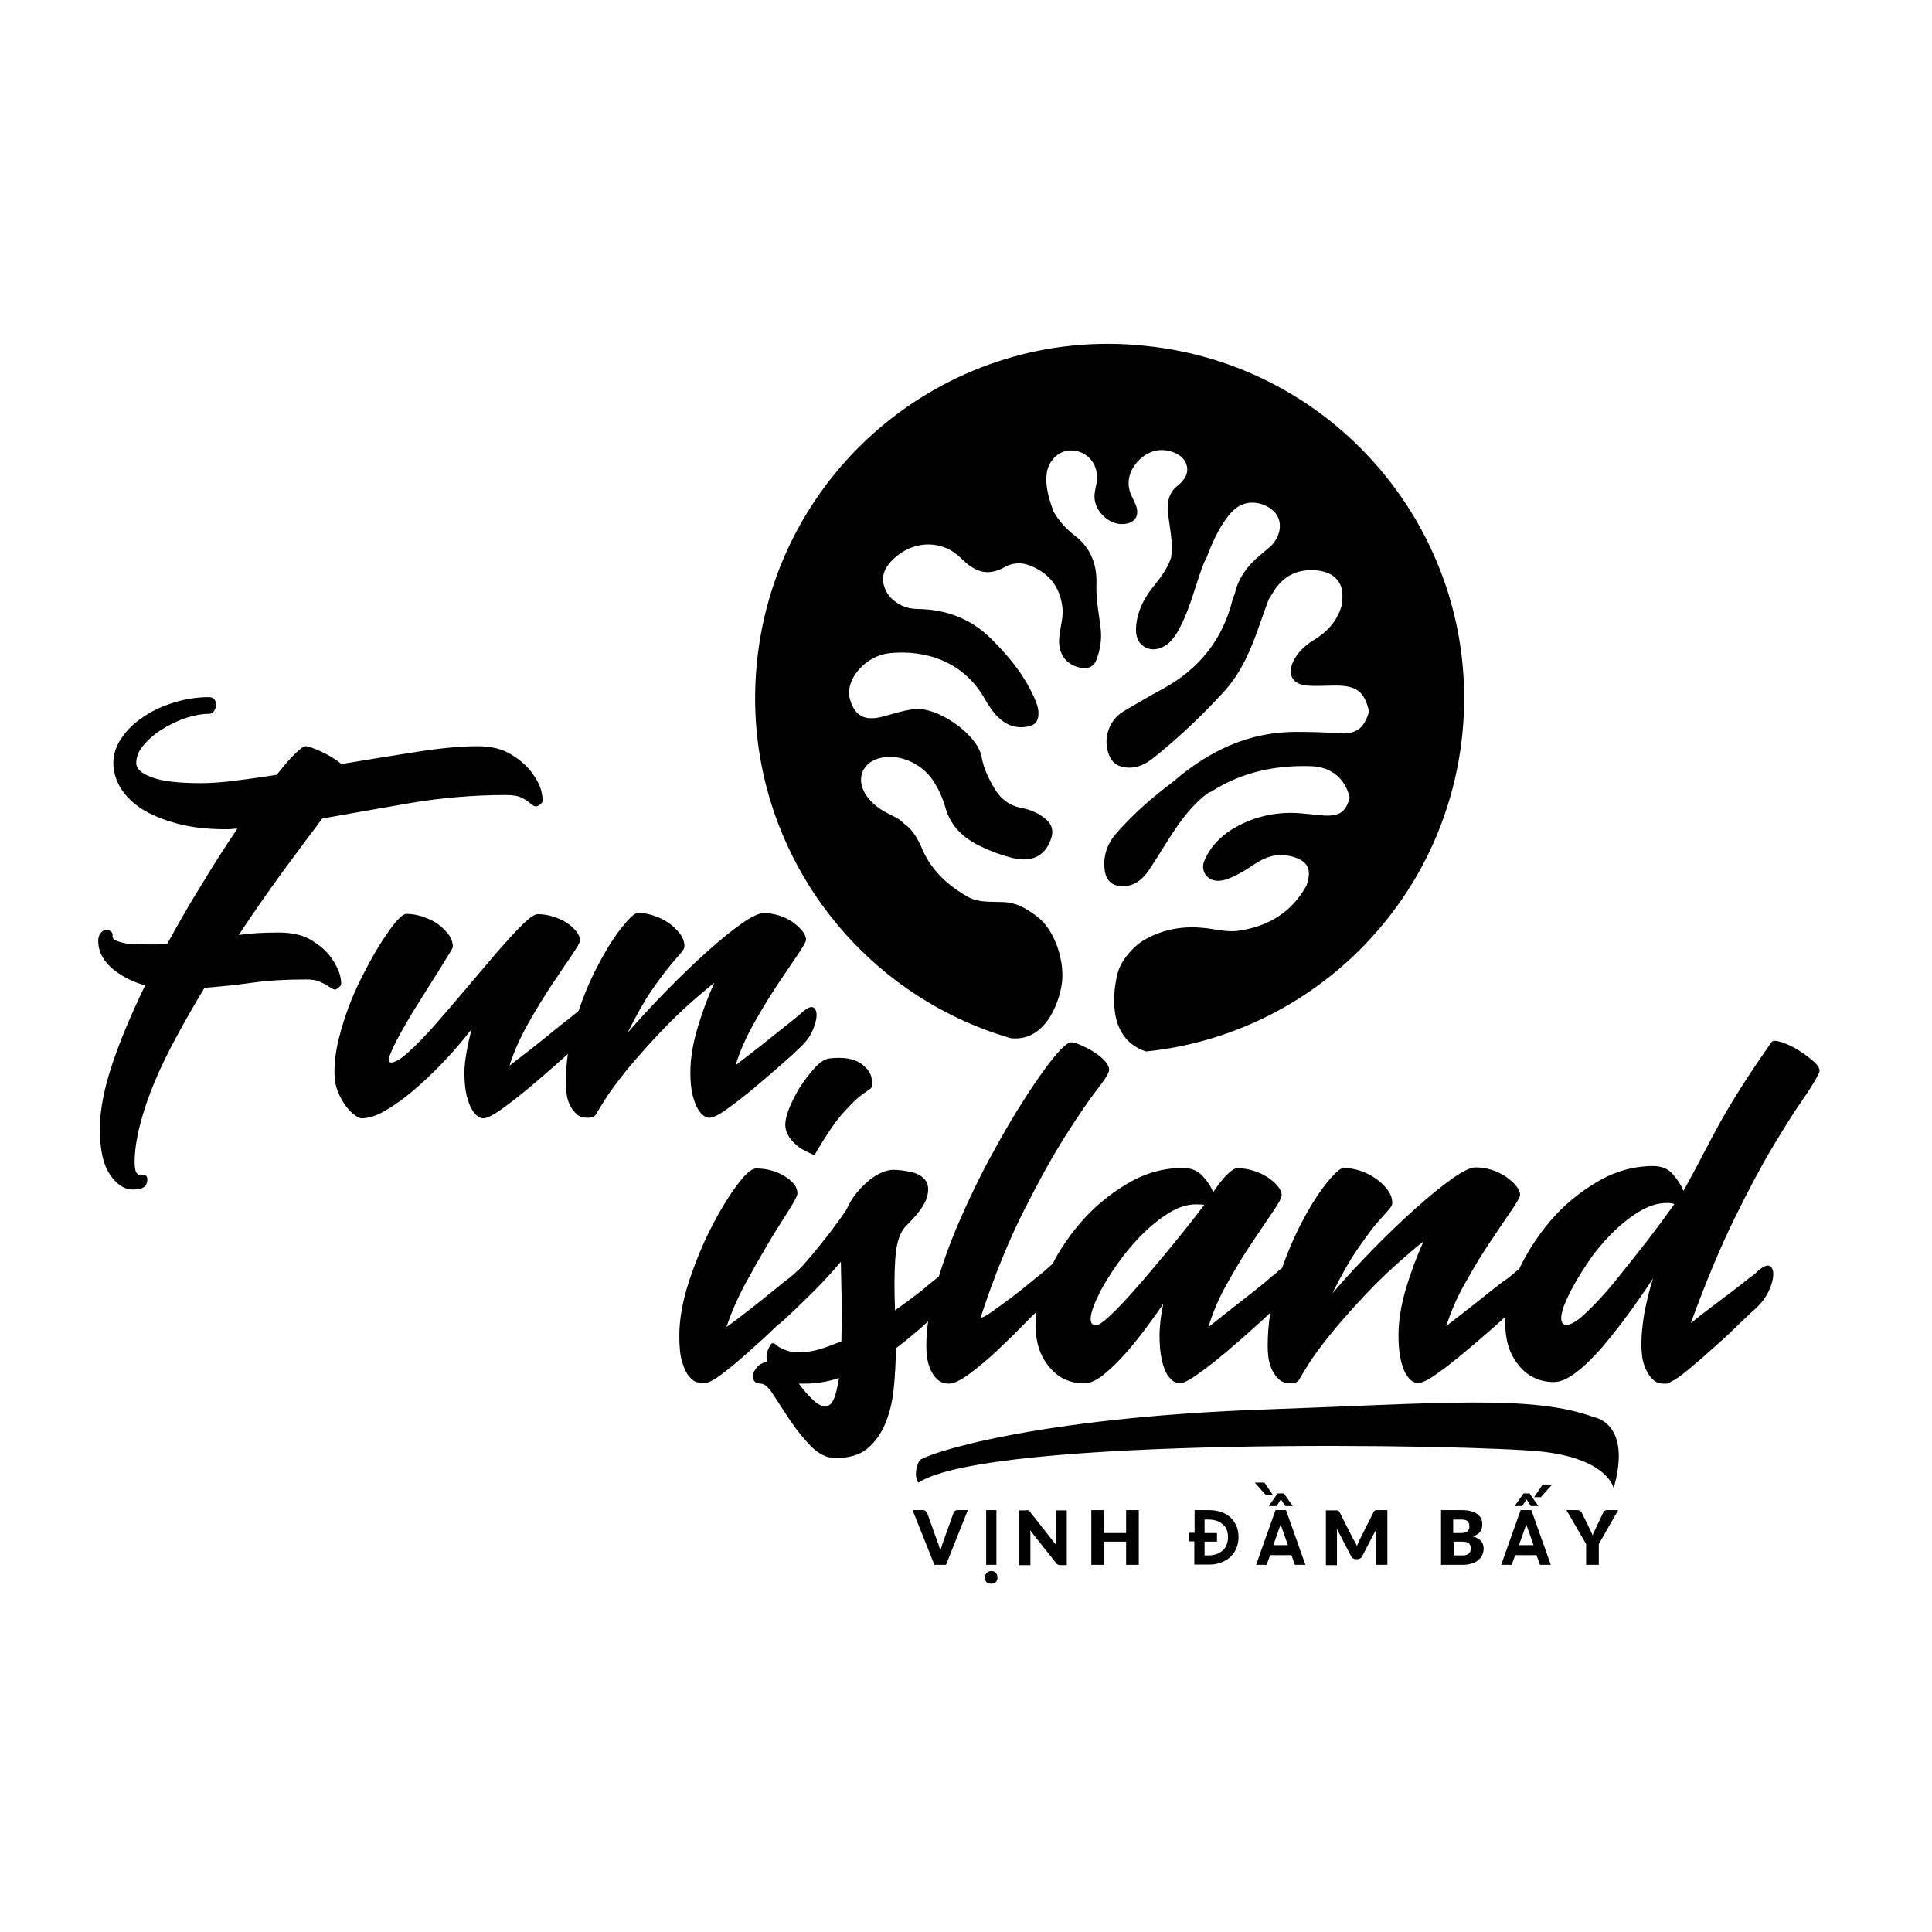
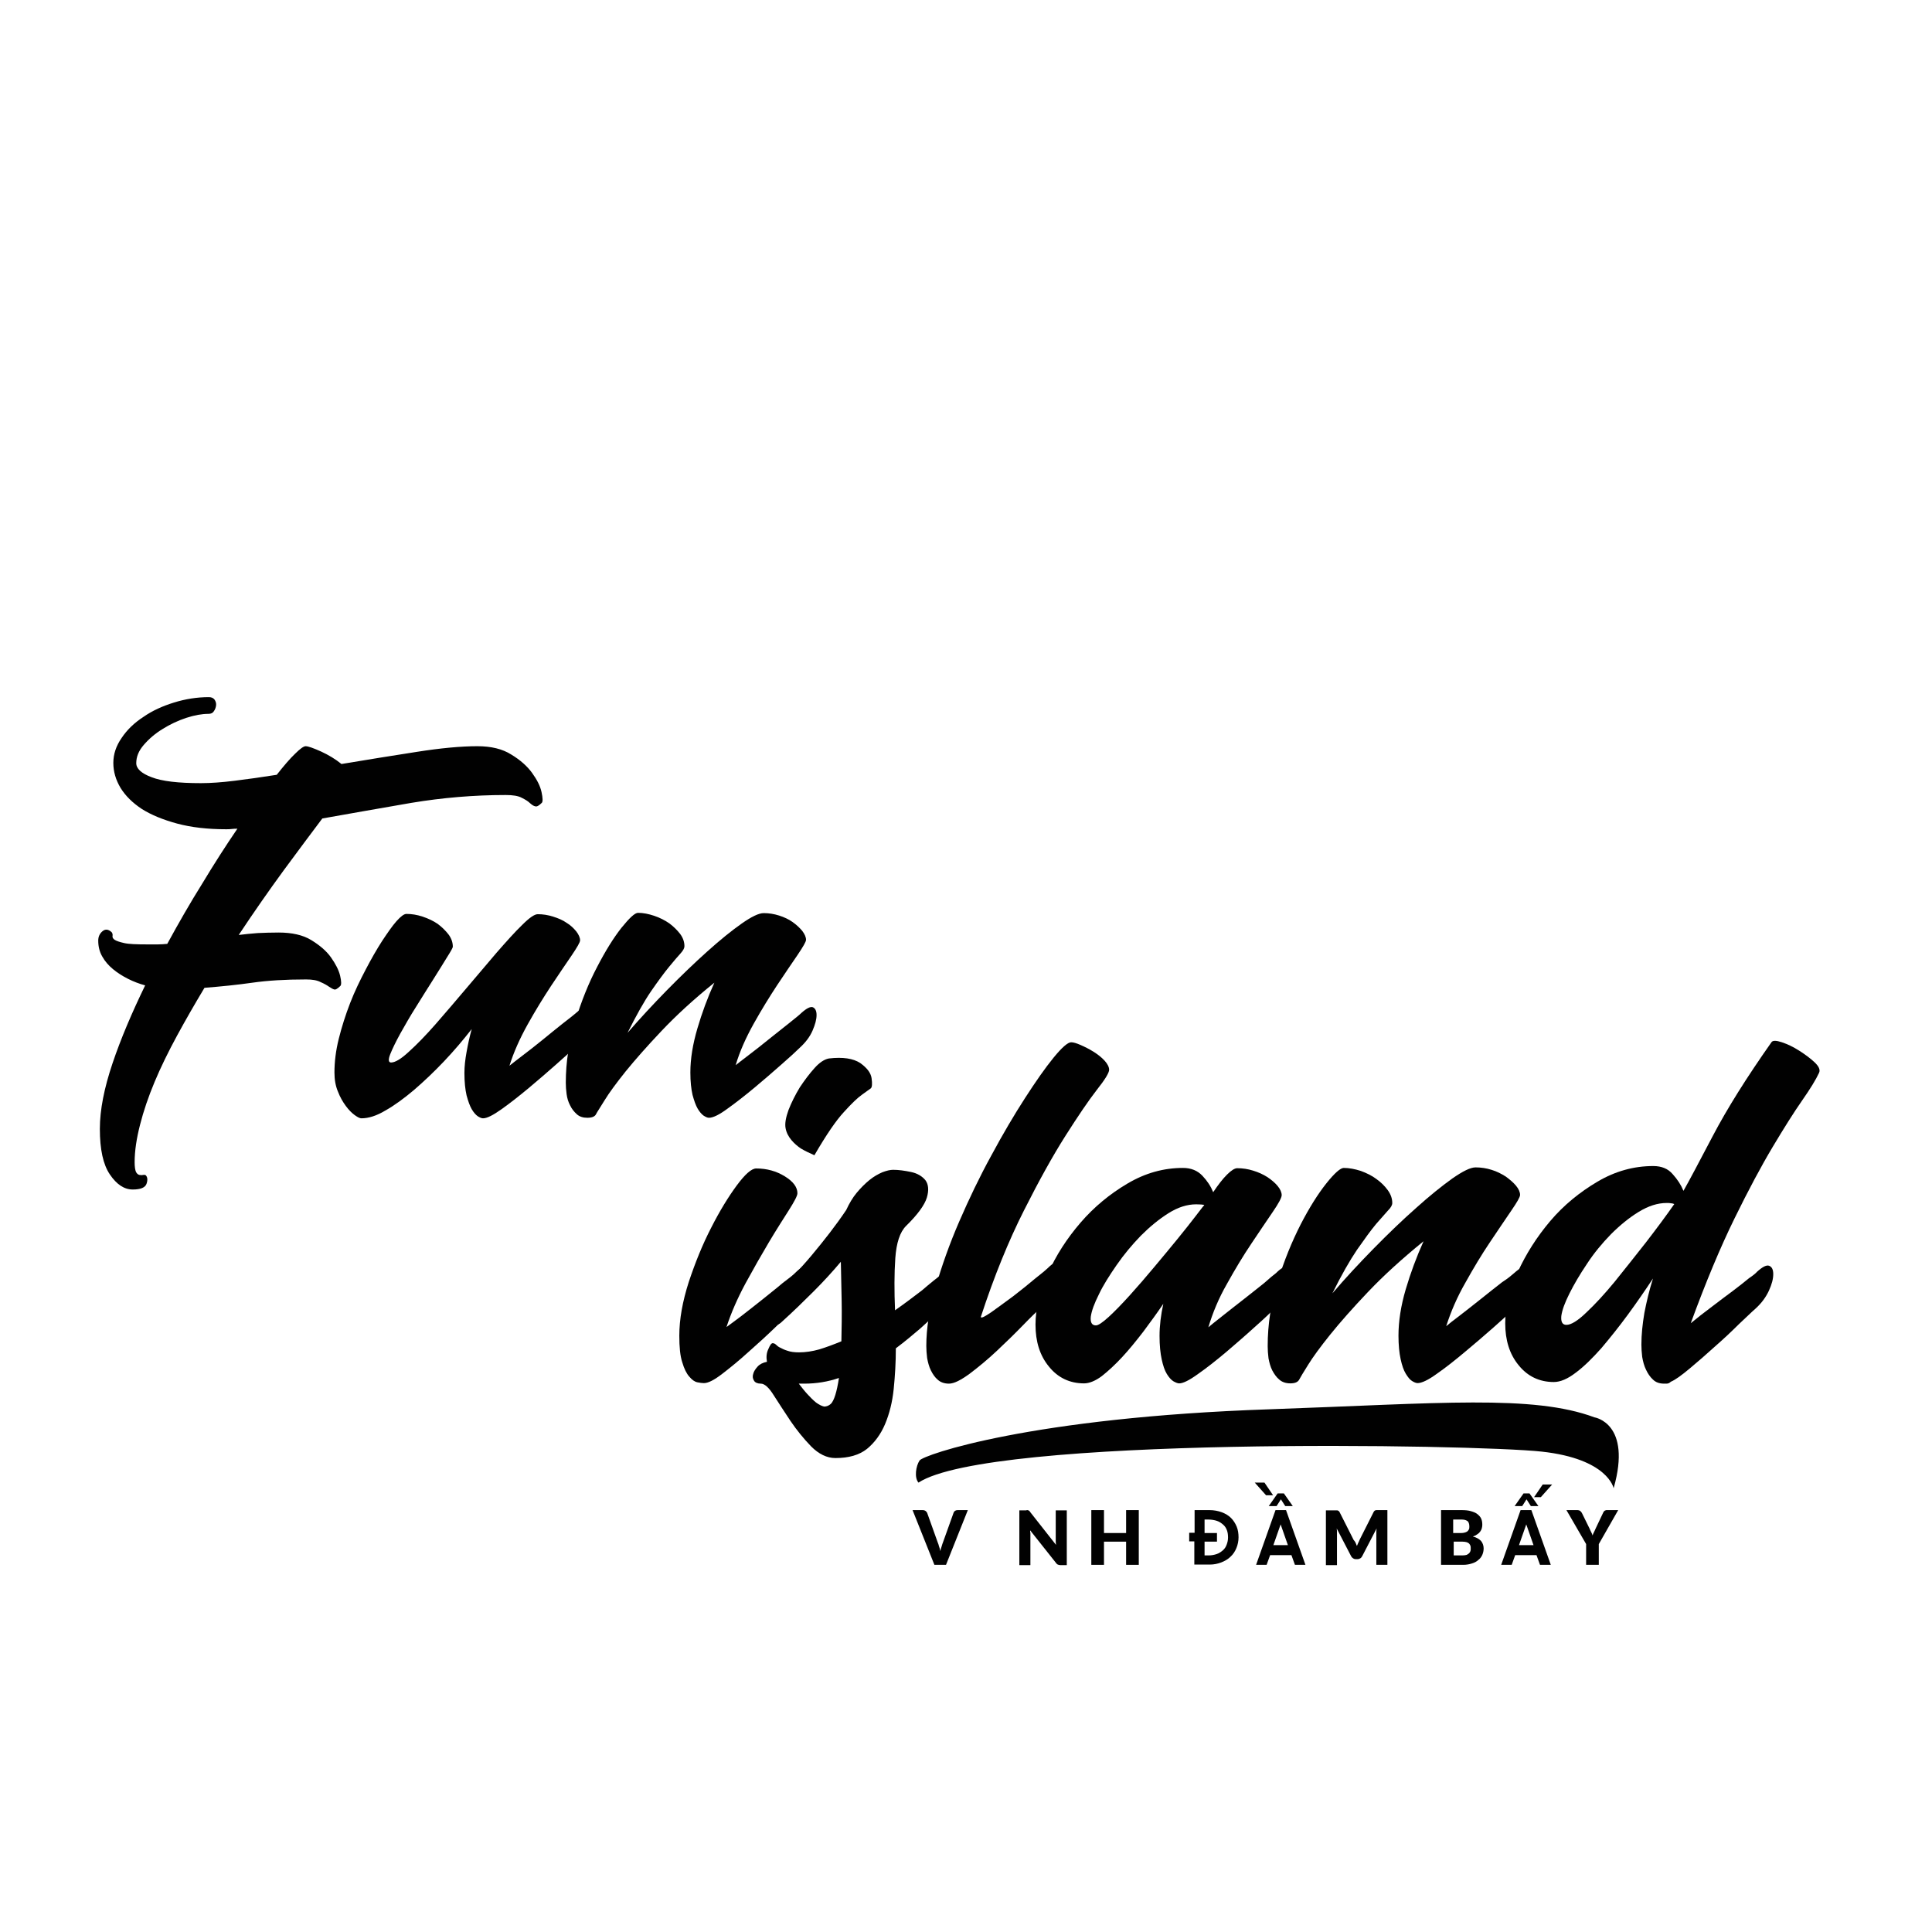
<svg xmlns="http://www.w3.org/2000/svg" width="118" height="118" viewBox="0 0 118 118" fill="none">
-   <path d="M46.232 40.438C45.162 51.011 51.898 60.563 61.746 63.412C64.068 63.642 64.809 60.76 64.875 59.888C64.99 58.455 64.331 56.758 63.409 56.034C62.75 55.523 62.125 55.128 61.268 55.095C60.544 55.062 59.77 55.145 59.127 54.782C57.925 54.107 56.92 53.201 56.344 51.9C56.081 51.274 55.768 50.681 55.191 50.286C54.944 50.006 54.598 49.874 54.285 49.71C53.758 49.446 53.297 49.117 52.952 48.639C52.21 47.618 52.639 46.498 53.89 46.268C55.059 46.054 56.41 46.696 57.069 47.8C57.365 48.277 57.596 48.804 57.744 49.331C58.073 50.484 58.864 51.209 59.918 51.703C60.527 51.999 61.153 52.23 61.812 52.394C62.981 52.691 63.788 52.312 64.167 51.307C64.381 50.747 64.266 50.336 63.804 49.973C63.393 49.644 62.915 49.446 62.388 49.347C61.614 49.199 61.071 48.755 60.692 48.079C60.346 47.487 60.066 46.877 59.951 46.218C59.704 44.852 57.2 43.073 55.718 43.32C55.109 43.419 54.516 43.6 53.923 43.765C52.77 44.078 52.128 43.699 51.865 42.513C51.881 42.299 51.848 42.101 51.914 41.887C52.161 40.916 53.199 40.01 54.335 39.894C56.542 39.664 58.864 40.422 60.132 42.661C60.379 43.089 60.642 43.501 61.005 43.847C61.515 44.325 62.108 44.506 62.783 44.374C63.212 44.292 63.409 44.061 63.426 43.616C63.442 43.238 63.294 42.908 63.146 42.562C62.52 41.179 61.581 40.043 60.511 38.989C59.259 37.754 57.727 37.21 56.015 37.194C55.29 37.177 54.763 36.897 54.302 36.403C53.577 35.349 54.022 34.592 54.747 33.982C55.932 32.994 57.596 32.994 58.683 34.081C59.49 34.888 60.264 35.25 61.351 34.641C61.779 34.394 62.322 34.328 62.816 34.509C64.035 34.954 64.743 35.81 64.891 37.111C64.957 37.737 64.743 38.33 64.694 38.939C64.611 39.927 65.089 40.586 65.978 40.784C66.472 40.883 66.818 40.718 66.983 40.257C67.197 39.664 67.296 39.071 67.23 38.429C67.131 37.523 66.933 36.634 66.966 35.711C67.016 34.509 66.637 33.472 65.649 32.714C65.106 32.302 64.661 31.808 64.331 31.215C64.068 30.458 63.821 29.7 63.936 28.877C64.052 28.086 64.727 27.477 65.451 27.51C66.308 27.543 66.95 28.185 66.999 29.041C67.032 29.437 66.884 29.816 66.851 30.211C66.769 31.133 67.691 32.072 68.613 32.006C69.338 31.956 69.634 31.479 69.354 30.804C69.288 30.639 69.206 30.474 69.124 30.31C68.449 28.959 69.684 27.576 70.804 27.494C71.495 27.444 72.204 27.773 72.418 28.251C72.665 28.827 72.401 29.256 71.989 29.618C71.364 30.063 71.265 30.705 71.347 31.397C71.446 32.286 71.66 33.159 71.528 34.048C71.298 34.756 70.853 35.316 70.392 35.892C69.832 36.601 69.453 37.375 69.387 38.297C69.354 38.824 69.47 39.285 69.98 39.549C70.425 39.779 71.018 39.631 71.446 39.219C71.742 38.923 71.957 38.56 72.138 38.182C72.747 36.963 73.043 35.629 73.537 34.361C73.57 34.295 73.62 34.213 73.653 34.147C74.015 33.225 74.394 32.302 75.02 31.512C75.333 31.117 75.695 30.804 76.222 30.721C76.897 30.606 77.737 30.968 78.034 31.545C78.33 32.121 78.132 32.895 77.556 33.406C77.342 33.587 77.128 33.768 76.914 33.949C76.172 34.575 75.629 35.316 75.415 36.271C75.365 36.387 75.316 36.502 75.283 36.617C74.674 39.087 73.208 40.899 70.968 42.101C70.194 42.513 69.437 42.974 68.663 43.419C67.74 43.946 67.329 45.115 67.74 46.12C67.905 46.548 68.218 46.795 68.679 46.861C69.371 46.976 69.947 46.696 70.458 46.284C71.957 45.082 73.356 43.765 74.657 42.348C75.25 41.722 75.711 41.014 76.09 40.24C76.667 39.071 77.029 37.819 77.49 36.601C77.572 36.469 77.655 36.337 77.737 36.206C78.248 35.349 78.972 34.855 79.993 34.822C81.212 34.789 82.216 35.349 81.953 36.848C81.937 36.897 81.937 36.963 81.937 37.012C81.657 37.951 81.047 38.61 80.224 39.104C79.697 39.433 79.269 39.829 78.989 40.389C78.61 41.196 78.939 41.805 79.829 41.871C80.421 41.92 80.998 41.871 81.591 41.871C82.859 41.871 83.353 42.249 83.616 43.468C83.303 44.522 82.809 44.868 81.706 44.786C80.899 44.72 80.076 44.703 79.269 44.703C76.304 44.67 73.834 45.856 71.644 47.75C70.392 48.689 69.19 49.726 68.169 50.912C67.625 51.538 67.345 52.312 67.477 53.185C67.576 53.86 68.037 54.189 68.729 54.123C69.387 54.058 69.832 53.646 70.178 53.135C70.639 52.444 71.067 51.736 71.512 51.044C72.154 50.056 72.846 49.117 73.817 48.409C73.867 48.392 73.916 48.376 73.966 48.359C75.827 47.157 77.885 46.729 80.059 46.795C81.311 46.828 82.184 47.569 82.431 48.722C82.2 49.595 81.821 49.858 80.866 49.809C80.57 49.792 80.29 49.759 80.01 49.726C79.829 49.71 79.664 49.693 79.483 49.677C78.165 49.562 76.897 49.792 75.728 50.385C74.773 50.863 73.982 51.571 73.554 52.575C73.29 53.218 73.768 53.843 74.46 53.794C74.756 53.778 75.036 53.679 75.3 53.547C75.794 53.333 76.238 53.036 76.683 52.74C77.309 52.328 77.984 52.114 78.758 52.279C79.862 52.526 80.158 53.036 79.796 54.09C78.89 55.721 77.474 56.577 75.678 56.841C75.151 56.923 74.641 56.841 74.13 56.758C73.867 56.709 73.603 56.676 73.34 56.66C72.121 56.561 70.968 56.791 69.898 57.401C69.206 57.796 68.432 58.702 68.251 59.476C67.872 61.04 67.806 63.511 69.997 64.219C80.01 63.198 88.261 55.243 89.315 44.835C90.517 32.928 81.838 22.322 69.931 21.12C58.04 19.868 47.434 28.547 46.232 40.438Z" fill="#010101" />
  <path d="M55.736 92.232H56.362C56.428 92.232 56.477 92.248 56.527 92.281C56.576 92.314 56.593 92.347 56.626 92.397L57.268 94.192C57.301 94.274 57.334 94.356 57.35 94.439C57.383 94.538 57.416 94.62 57.433 94.735C57.449 94.636 57.482 94.538 57.515 94.439C57.548 94.34 57.564 94.258 57.597 94.192L58.24 92.397C58.256 92.347 58.289 92.314 58.322 92.281C58.371 92.248 58.421 92.232 58.487 92.232H59.112L57.779 95.575H57.07L55.736 92.232Z" fill="#010101" />
-   <path d="M60.265 96.069C60.331 96.003 60.429 95.954 60.545 95.954C60.66 95.954 60.759 95.987 60.825 96.069C60.891 96.135 60.923 96.234 60.923 96.349C60.923 96.464 60.891 96.563 60.825 96.629C60.759 96.695 60.66 96.728 60.545 96.728C60.413 96.728 60.331 96.695 60.248 96.629C60.182 96.563 60.149 96.464 60.149 96.349C60.149 96.234 60.199 96.135 60.265 96.069ZM60.858 92.232V95.575H60.232V92.232H60.858Z" fill="#010101" />
  <path d="M62.752 92.232C62.768 92.232 62.801 92.248 62.818 92.248C62.834 92.265 62.851 92.265 62.867 92.281C62.884 92.298 62.9 92.314 62.917 92.347L64.498 94.356C64.498 94.29 64.481 94.225 64.481 94.175C64.481 94.109 64.481 94.06 64.481 94.011V92.248H65.156V95.592H64.761C64.695 95.592 64.646 95.575 64.613 95.559C64.563 95.542 64.531 95.509 64.498 95.46L62.917 93.467C62.917 93.533 62.917 93.582 62.933 93.632C62.933 93.681 62.933 93.747 62.933 93.796V95.592H62.258V92.248H62.669C62.703 92.232 62.735 92.232 62.752 92.232Z" fill="#010101" />
  <path d="M69.553 95.575H68.779V94.159H67.428V95.575H66.654V92.232H67.428V93.632H68.779V92.232H69.553V95.575Z" fill="#010101" />
  <path d="M72.962 93.632V92.232H73.868C74.147 92.232 74.394 92.281 74.625 92.364C74.839 92.446 75.037 92.561 75.185 92.71C75.333 92.858 75.448 93.039 75.531 93.237C75.613 93.434 75.646 93.665 75.646 93.895C75.646 94.126 75.597 94.356 75.514 94.554C75.432 94.752 75.317 94.933 75.152 95.081C75.004 95.229 74.806 95.344 74.592 95.427C74.378 95.509 74.147 95.559 73.884 95.559H72.945V94.142H72.632V93.615H72.962V93.632ZM73.571 93.632H74.329V94.159H73.571V94.999H73.818C73.999 94.999 74.164 94.966 74.312 94.916C74.46 94.867 74.576 94.785 74.691 94.686C74.806 94.587 74.872 94.472 74.921 94.34C74.971 94.208 75.004 94.06 75.004 93.912C75.004 93.747 74.987 93.599 74.938 93.467C74.888 93.335 74.823 93.22 74.707 93.121C74.592 93.022 74.477 92.94 74.329 92.891C74.18 92.841 73.999 92.808 73.785 92.808H73.571V93.632V93.632Z" fill="#010101" />
  <path d="M77.229 90.552L77.756 91.326H77.327L76.636 90.552H77.229ZM78.546 92.232L79.732 95.575H79.09L78.876 94.982H77.575L77.36 95.575H76.718L77.904 92.232H78.546ZM78.414 91.211L78.958 91.985H78.497L78.233 91.573L77.97 91.985H77.492L78.036 91.211H78.414ZM78.661 94.373L78.217 93.105L77.772 94.373H78.661Z" fill="#010101" />
  <path d="M82.794 94.225C82.827 94.29 82.843 94.356 82.876 94.422C82.909 94.356 82.926 94.29 82.959 94.225C82.992 94.159 83.025 94.093 83.041 94.043L83.897 92.347C83.914 92.314 83.93 92.298 83.947 92.281C83.963 92.265 83.98 92.248 83.996 92.248C84.013 92.248 84.046 92.232 84.062 92.232C84.095 92.232 84.112 92.232 84.144 92.232H84.737V95.575H84.062V93.648C84.062 93.549 84.062 93.451 84.079 93.352L83.189 95.065C83.156 95.114 83.123 95.163 83.074 95.18C83.025 95.213 82.975 95.229 82.909 95.229H82.811C82.745 95.229 82.695 95.213 82.646 95.18C82.596 95.147 82.563 95.114 82.531 95.065L81.641 93.352C81.641 93.401 81.658 93.451 81.658 93.516C81.658 93.566 81.658 93.615 81.658 93.665V95.592H80.982V92.248H81.575C81.608 92.248 81.641 92.248 81.658 92.248C81.674 92.248 81.707 92.248 81.724 92.265C81.74 92.265 81.757 92.281 81.773 92.298C81.789 92.314 81.806 92.331 81.822 92.364L82.679 94.06C82.728 94.109 82.761 94.159 82.794 94.225Z" fill="#010101" />
  <path d="M88.014 95.575V92.232H89.249C89.48 92.232 89.677 92.248 89.842 92.298C90.007 92.347 90.139 92.397 90.237 92.479C90.336 92.561 90.419 92.644 90.468 92.759C90.517 92.874 90.534 92.99 90.534 93.138C90.534 93.22 90.517 93.286 90.501 93.352C90.484 93.418 90.451 93.484 90.402 93.549C90.353 93.615 90.303 93.665 90.221 93.714C90.155 93.763 90.056 93.813 89.957 93.846C90.172 93.895 90.336 93.994 90.451 94.109C90.55 94.225 90.616 94.389 90.616 94.57C90.616 94.719 90.583 94.85 90.534 94.966C90.484 95.081 90.402 95.196 90.287 95.279C90.188 95.377 90.056 95.443 89.892 95.493C89.743 95.542 89.562 95.575 89.365 95.575H88.014ZM88.788 93.632H89.183C89.266 93.632 89.348 93.632 89.414 93.615C89.48 93.599 89.546 93.582 89.595 93.549C89.645 93.516 89.677 93.484 89.71 93.418C89.743 93.368 89.743 93.302 89.743 93.22C89.743 93.138 89.727 93.072 89.71 93.022C89.694 92.973 89.661 92.924 89.612 92.891C89.562 92.858 89.513 92.841 89.447 92.825C89.381 92.808 89.315 92.808 89.216 92.808H88.755V93.632H88.788ZM88.788 94.159V94.999H89.332C89.43 94.999 89.513 94.982 89.579 94.966C89.645 94.933 89.694 94.9 89.727 94.867C89.76 94.834 89.793 94.785 89.809 94.735C89.826 94.686 89.826 94.636 89.826 94.57C89.826 94.505 89.826 94.455 89.809 94.406C89.793 94.356 89.76 94.323 89.727 94.274C89.694 94.241 89.628 94.208 89.579 94.192C89.513 94.175 89.43 94.159 89.332 94.159H88.788V94.159Z" fill="#010101" />
  <path d="M93.531 92.232L94.717 95.575H94.058L93.844 94.982H92.543L92.329 95.575H91.687L92.873 92.232H93.531ZM93.416 91.211L93.96 91.985H93.499L93.235 91.573L92.972 91.985H92.51L93.054 91.211H93.416ZM93.663 94.373L93.219 93.105L92.774 94.373H93.663ZM94.8 90.668L94.108 91.442H93.696L94.223 90.668H94.8Z" fill="#010101" />
  <path d="M97.649 94.307V95.575H96.875V94.307L95.672 92.232H96.348C96.413 92.232 96.463 92.248 96.512 92.281C96.545 92.314 96.578 92.347 96.611 92.397L97.089 93.368C97.122 93.451 97.155 93.516 97.188 93.582C97.22 93.648 97.253 93.714 97.27 93.78C97.286 93.714 97.319 93.648 97.352 93.582C97.385 93.516 97.418 93.451 97.451 93.368L97.912 92.397C97.929 92.38 97.929 92.364 97.945 92.331C97.962 92.314 97.978 92.298 97.995 92.281C98.011 92.265 98.044 92.248 98.06 92.248C98.093 92.232 98.11 92.232 98.143 92.232H98.834L97.649 94.307Z" fill="#010101" />
  <path d="M48.555 77.756C48.852 77.46 49.082 77.328 49.247 77.394C49.412 77.46 49.494 77.625 49.494 77.904C49.494 78.184 49.412 78.514 49.247 78.909C49.082 79.304 48.819 79.667 48.44 80.013C48.209 80.243 47.847 80.589 47.337 81.083C46.826 81.577 46.283 82.071 45.723 82.565C45.163 83.076 44.619 83.52 44.125 83.899C43.615 84.294 43.252 84.476 42.989 84.476C42.89 84.476 42.758 84.459 42.594 84.426C42.429 84.393 42.264 84.278 42.1 84.08C41.935 83.899 41.787 83.603 41.671 83.207C41.54 82.812 41.49 82.269 41.49 81.577C41.49 80.573 41.688 79.486 42.067 78.3C42.462 77.114 42.907 76.011 43.434 74.99C43.961 73.952 44.487 73.096 44.998 72.404C45.509 71.712 45.904 71.366 46.184 71.366C46.843 71.366 47.419 71.531 47.929 71.844C48.44 72.157 48.704 72.503 48.704 72.882C48.704 73.03 48.522 73.376 48.177 73.919C47.831 74.463 47.419 75.105 46.958 75.879C46.497 76.653 46.019 77.493 45.525 78.399C45.031 79.321 44.652 80.194 44.372 81.05C44.553 80.918 44.85 80.704 45.262 80.391C45.673 80.078 46.102 79.733 46.563 79.37C47.007 79.008 47.435 78.679 47.798 78.366C48.177 78.086 48.44 77.872 48.555 77.756ZM50.63 64.647C51.487 64.548 52.113 64.647 52.541 64.927C52.953 65.224 53.183 65.52 53.233 65.849C53.282 66.195 53.265 66.409 53.183 66.475C53.101 66.541 52.92 66.656 52.656 66.854C52.393 67.035 52.014 67.397 51.553 67.908C51.075 68.418 50.466 69.308 49.741 70.559C49.445 70.428 49.165 70.296 48.918 70.148C48.72 70.016 48.522 69.851 48.341 69.637C48.16 69.423 48.028 69.176 47.979 68.896C47.929 68.616 47.995 68.254 48.16 67.793C48.341 67.332 48.572 66.871 48.852 66.409C49.148 65.965 49.445 65.569 49.758 65.224C50.054 64.894 50.35 64.697 50.63 64.647Z" fill="#010101" />
  <path d="M57.565 77.789C57.96 77.443 58.24 77.311 58.371 77.41C58.503 77.509 58.553 77.706 58.503 78.019C58.454 78.316 58.322 78.662 58.108 79.057C57.894 79.452 57.663 79.765 57.416 80.012C57.07 80.358 56.659 80.737 56.198 81.148C55.736 81.544 55.242 81.955 54.715 82.351C54.715 83.207 54.666 84.03 54.584 84.837C54.501 85.644 54.32 86.353 54.057 86.978C53.793 87.604 53.414 88.115 52.953 88.493C52.476 88.872 51.833 89.053 51.026 89.053C50.499 89.053 50.005 88.806 49.544 88.345C49.083 87.868 48.655 87.341 48.276 86.781C47.897 86.221 47.568 85.694 47.255 85.216C46.959 84.739 46.695 84.508 46.465 84.508C46.267 84.508 46.119 84.442 46.053 84.327C45.97 84.195 45.954 84.063 46.003 83.915C46.036 83.767 46.135 83.619 46.267 83.471C46.399 83.322 46.596 83.223 46.843 83.174C46.794 82.894 46.81 82.647 46.926 82.4C47.024 82.169 47.107 82.038 47.189 82.038C47.272 82.038 47.337 82.071 47.403 82.136C47.469 82.202 47.551 82.268 47.667 82.318C47.782 82.383 47.93 82.449 48.095 82.499C48.276 82.565 48.507 82.598 48.803 82.598C49.198 82.598 49.627 82.532 50.038 82.416C50.466 82.285 50.911 82.12 51.389 81.922C51.405 81.115 51.422 80.292 51.405 79.436C51.389 78.579 51.372 77.789 51.356 77.064C50.845 77.673 50.302 78.266 49.692 78.876C49.083 79.485 48.457 80.094 47.766 80.72C47.568 80.918 47.387 80.967 47.239 80.868C47.09 80.77 46.975 80.605 46.926 80.358C46.86 80.127 46.86 79.847 46.926 79.551C46.992 79.254 47.156 78.991 47.436 78.793C48.095 78.299 48.803 77.591 49.561 76.685C50.318 75.779 51.043 74.857 51.685 73.902C51.866 73.507 52.08 73.144 52.327 72.848C52.574 72.552 52.838 72.288 53.101 72.074C53.365 71.86 53.628 71.712 53.892 71.597C54.155 71.498 54.37 71.448 54.551 71.448C54.88 71.448 55.242 71.498 55.638 71.58C56.033 71.662 56.329 71.844 56.527 72.091C56.708 72.338 56.741 72.7 56.609 73.144C56.477 73.589 56.049 74.182 55.341 74.874C54.962 75.252 54.748 75.911 54.682 76.85C54.617 77.789 54.617 78.859 54.666 80.028C55.275 79.6 55.819 79.189 56.313 78.81C56.79 78.398 57.202 78.069 57.565 77.789ZM50.746 85.743C50.944 85.546 51.109 85.019 51.24 84.162C50.565 84.393 49.857 84.508 49.132 84.508H48.787C48.968 84.739 49.132 84.953 49.314 85.15C49.495 85.348 49.659 85.513 49.841 85.661C50.022 85.793 50.186 85.875 50.335 85.908C50.483 85.908 50.615 85.858 50.746 85.743Z" fill="#010101" />
  <path d="M64.004 77.443C64.3 77.147 64.531 77.031 64.662 77.13C64.794 77.213 64.844 77.41 64.794 77.707C64.745 78.003 64.613 78.365 64.399 78.777C64.185 79.189 63.888 79.567 63.51 79.93C63.312 80.111 62.966 80.44 62.472 80.951C61.978 81.461 61.451 81.972 60.891 82.499C60.331 83.026 59.771 83.487 59.228 83.899C58.684 84.294 58.273 84.508 57.959 84.508C57.68 84.508 57.449 84.426 57.284 84.278C57.103 84.129 56.971 83.932 56.856 83.701C56.741 83.471 56.675 83.207 56.626 82.944C56.593 82.68 56.576 82.433 56.576 82.203C56.576 81.148 56.757 79.963 57.136 78.645C57.515 77.328 57.992 75.977 58.585 74.61C59.178 73.243 59.821 71.893 60.545 70.576C61.253 69.258 61.945 68.089 62.604 67.068C63.263 66.047 63.839 65.223 64.349 64.597C64.86 63.972 65.222 63.659 65.42 63.659C65.552 63.659 65.733 63.708 65.996 63.823C66.26 63.939 66.523 64.07 66.787 64.235C67.05 64.4 67.281 64.581 67.462 64.779C67.643 64.976 67.742 65.174 67.742 65.338C67.742 65.52 67.495 65.931 66.984 66.574C66.474 67.232 65.848 68.155 65.074 69.373C64.3 70.592 63.46 72.107 62.538 73.935C61.616 75.763 60.726 77.921 59.903 80.44C59.936 80.523 60.133 80.424 60.545 80.144C60.94 79.864 61.385 79.535 61.879 79.172C62.373 78.793 62.818 78.431 63.23 78.085C63.674 77.74 63.921 77.525 64.004 77.443Z" fill="#010101" />
  <path d="M97.385 86.567C97.385 86.567 99.691 86.913 98.555 90.898C98.555 90.898 98.225 89.103 94.158 88.659C90.073 88.214 60.446 87.704 56.098 90.553C55.835 90.256 55.934 89.548 56.164 89.202C56.395 88.856 62.982 86.567 77.574 86.073C87.916 85.711 93.631 85.167 97.385 86.567Z" fill="#010101" />
  <path d="M77.935 77.756C78.232 77.459 78.462 77.328 78.627 77.394C78.792 77.459 78.874 77.624 78.874 77.888C78.874 78.151 78.792 78.481 78.611 78.892C78.429 79.287 78.166 79.666 77.787 79.979C77.556 80.21 77.178 80.572 76.618 81.066C76.058 81.577 75.481 82.071 74.888 82.581C74.279 83.092 73.719 83.536 73.176 83.915C72.632 84.31 72.254 84.492 72.023 84.492C71.924 84.492 71.809 84.442 71.661 84.36C71.529 84.277 71.397 84.129 71.265 83.915C71.134 83.701 71.035 83.405 70.953 83.026C70.87 82.647 70.821 82.169 70.821 81.593C70.821 80.967 70.903 80.308 71.051 79.633C70.672 80.193 70.261 80.753 69.833 81.329C69.388 81.906 68.96 82.433 68.532 82.894C68.103 83.355 67.692 83.734 67.296 84.047C66.901 84.343 66.522 84.492 66.21 84.492C65.337 84.492 64.612 84.146 64.069 83.471C63.509 82.795 63.245 81.939 63.245 80.901C63.245 79.946 63.492 78.909 64.003 77.789C64.497 76.669 65.172 75.631 65.995 74.676C66.819 73.721 67.774 72.93 68.861 72.288C69.948 71.646 71.068 71.333 72.254 71.333C72.748 71.333 73.143 71.498 73.439 71.811C73.736 72.124 73.95 72.453 74.098 72.815C74.394 72.371 74.674 72.008 74.938 71.745C75.201 71.481 75.415 71.35 75.564 71.35C75.893 71.35 76.222 71.399 76.535 71.498C76.865 71.597 77.145 71.728 77.408 71.893C77.655 72.058 77.869 72.239 78.034 72.436C78.199 72.634 78.281 72.832 78.281 72.996C78.281 73.145 78.1 73.49 77.738 74.017C77.375 74.544 76.947 75.187 76.437 75.944C75.926 76.702 75.432 77.525 74.938 78.415C74.427 79.304 74.065 80.193 73.802 81.066C73.95 80.934 74.23 80.72 74.641 80.391C75.053 80.061 75.481 79.732 75.942 79.37C76.387 79.024 76.815 78.678 77.211 78.365C77.556 78.052 77.803 77.855 77.935 77.756ZM66.934 80.951C67.082 80.951 67.346 80.77 67.725 80.424C68.103 80.078 68.532 79.633 69.009 79.106C69.487 78.579 69.981 78.003 70.491 77.394C71.002 76.784 71.48 76.208 71.924 75.664C72.369 75.121 72.715 74.676 72.995 74.314C73.275 73.951 73.423 73.754 73.439 73.737C73.489 73.688 73.522 73.639 73.555 73.589C73.456 73.573 73.291 73.556 73.061 73.556C72.501 73.556 71.941 73.737 71.364 74.1C70.788 74.462 70.228 74.923 69.684 75.467C69.141 76.027 68.647 76.62 68.202 77.262C67.758 77.904 67.379 78.497 67.115 79.057C66.835 79.617 66.671 80.061 66.621 80.424C66.588 80.77 66.687 80.951 66.934 80.951Z" fill="#010101" />
  <path d="M92.479 77.756C92.808 77.459 93.055 77.327 93.22 77.393C93.385 77.459 93.467 77.624 93.467 77.904C93.467 78.184 93.385 78.513 93.203 78.908C93.022 79.304 92.759 79.666 92.38 80.012C92.149 80.242 91.771 80.588 91.211 81.082C90.651 81.576 90.074 82.07 89.481 82.564C88.872 83.075 88.312 83.52 87.769 83.898C87.225 84.294 86.83 84.475 86.583 84.475C86.484 84.475 86.369 84.425 86.237 84.343C86.105 84.261 85.99 84.112 85.858 83.898C85.727 83.684 85.628 83.388 85.545 83.009C85.463 82.63 85.414 82.153 85.414 81.576C85.414 80.704 85.562 79.748 85.858 78.744C86.155 77.739 86.517 76.767 86.945 75.812C85.611 76.899 84.491 77.92 83.553 78.908C82.63 79.88 81.856 80.753 81.247 81.51C80.638 82.268 80.193 82.877 79.897 83.355C79.6 83.832 79.419 84.129 79.37 84.228C79.287 84.409 79.106 84.491 78.81 84.491C78.53 84.491 78.299 84.409 78.134 84.261C77.953 84.112 77.822 83.915 77.706 83.701C77.591 83.47 77.525 83.223 77.476 82.96C77.443 82.696 77.426 82.449 77.426 82.219C77.426 80.885 77.624 79.584 78.036 78.282C78.431 76.981 78.909 75.829 79.436 74.791C79.963 73.77 80.49 72.93 81 72.288C81.51 71.646 81.873 71.333 82.07 71.333C82.4 71.333 82.746 71.399 83.108 71.514C83.47 71.646 83.8 71.81 84.063 72.008C84.343 72.206 84.574 72.436 84.755 72.683C84.936 72.93 85.035 73.194 85.035 73.474C85.035 73.605 84.953 73.754 84.788 73.918C84.623 74.1 84.376 74.379 84.047 74.758C83.717 75.153 83.339 75.68 82.877 76.339C82.433 76.998 81.922 77.887 81.379 78.991C82.153 78.085 82.993 77.179 83.898 76.257C84.804 75.335 85.661 74.511 86.501 73.77C87.324 73.029 88.065 72.436 88.707 71.975C89.35 71.53 89.811 71.3 90.124 71.3C90.453 71.3 90.782 71.349 91.095 71.448C91.425 71.547 91.705 71.695 91.968 71.86C92.215 72.041 92.429 72.222 92.594 72.42C92.759 72.617 92.841 72.815 92.841 72.98C92.841 73.111 92.66 73.424 92.298 73.951C91.935 74.478 91.507 75.121 90.996 75.878C90.486 76.636 89.992 77.459 89.498 78.348C88.987 79.238 88.609 80.127 88.329 81C88.477 80.868 88.757 80.654 89.168 80.341C89.58 80.028 90.008 79.682 90.469 79.32C90.914 78.958 91.342 78.628 91.738 78.316C92.1 78.085 92.347 77.871 92.479 77.756Z" fill="#010101" />
  <path d="M107.316 77.673C107.645 77.377 107.892 77.245 108.057 77.311C108.222 77.377 108.304 77.542 108.304 77.822C108.304 78.102 108.222 78.431 108.041 78.826C107.859 79.221 107.596 79.584 107.217 79.93C106.987 80.127 106.657 80.457 106.196 80.885C105.751 81.329 105.257 81.791 104.73 82.252C104.203 82.729 103.693 83.174 103.199 83.586C102.705 83.997 102.326 84.277 102.046 84.393C101.964 84.475 101.881 84.508 101.782 84.508H101.634C101.354 84.508 101.124 84.426 100.959 84.261C100.778 84.096 100.646 83.899 100.531 83.652C100.416 83.421 100.35 83.157 100.3 82.877C100.267 82.598 100.251 82.35 100.251 82.12C100.251 81.511 100.317 80.885 100.432 80.193C100.564 79.518 100.728 78.81 100.959 78.085C100.481 78.81 99.971 79.551 99.427 80.292C98.884 81.033 98.34 81.708 97.813 82.334C97.27 82.943 96.759 83.454 96.249 83.833C95.738 84.228 95.294 84.409 94.898 84.409C94.026 84.409 93.301 84.063 92.757 83.388C92.198 82.713 91.934 81.856 91.934 80.819C91.934 79.864 92.181 78.826 92.692 77.706C93.202 76.587 93.861 75.549 94.684 74.577C95.508 73.606 96.48 72.815 97.566 72.173C98.653 71.531 99.79 71.218 100.975 71.218C101.486 71.218 101.881 71.382 102.161 71.712C102.458 72.041 102.672 72.37 102.82 72.733C103.149 72.156 103.742 71.037 104.615 69.373C105.488 67.71 106.674 65.816 108.205 63.642C108.288 63.543 108.485 63.543 108.831 63.658C109.177 63.774 109.523 63.938 109.885 64.169C110.247 64.4 110.56 64.63 110.824 64.877C111.087 65.124 111.186 65.338 111.104 65.519C110.906 65.948 110.56 66.508 110.066 67.216C109.572 67.924 108.979 68.863 108.271 70.048C107.563 71.234 106.789 72.683 105.933 74.429C105.076 76.175 104.187 78.299 103.265 80.819C103.66 80.49 104.088 80.16 104.549 79.814C104.994 79.469 105.422 79.156 105.817 78.859C106.213 78.563 106.542 78.299 106.822 78.069C107.069 77.904 107.25 77.756 107.316 77.673ZM95.672 80.918C95.953 80.918 96.364 80.671 96.891 80.16C97.435 79.65 98.011 79.024 98.62 78.283C99.23 77.525 99.872 76.718 100.531 75.878C101.19 75.022 101.766 74.248 102.26 73.54C102.178 73.507 102.112 73.49 102.046 73.49C101.98 73.474 101.898 73.474 101.799 73.474C101.239 73.474 100.679 73.655 100.086 74.017C99.493 74.38 98.933 74.841 98.39 75.384C97.846 75.944 97.352 76.537 96.924 77.196C96.48 77.855 96.134 78.447 95.854 79.007C95.574 79.567 95.409 80.012 95.36 80.374C95.327 80.737 95.425 80.918 95.672 80.918Z" fill="#010101" />
  <path d="M29.155 45.576C29.995 45.576 30.687 45.741 31.23 46.087C31.774 46.416 32.202 46.795 32.498 47.206C32.795 47.618 32.992 47.997 33.075 48.376C33.157 48.754 33.157 48.968 33.091 49.034C32.926 49.199 32.795 49.281 32.696 49.248C32.597 49.232 32.498 49.166 32.367 49.051C32.251 48.935 32.087 48.837 31.856 48.721C31.642 48.606 31.312 48.557 30.884 48.557C28.941 48.557 27.031 48.721 25.137 49.034C23.243 49.364 21.431 49.677 19.686 49.99C19.01 50.879 18.236 51.933 17.331 53.152C16.441 54.37 15.519 55.688 14.58 57.104C14.959 57.055 15.338 57.022 15.733 56.989C16.112 56.972 16.54 56.956 17.018 56.956C17.825 56.956 18.5 57.104 19.01 57.417C19.521 57.73 19.933 58.076 20.213 58.471C20.492 58.866 20.69 59.245 20.773 59.591C20.855 59.937 20.855 60.151 20.789 60.217C20.624 60.381 20.492 60.464 20.41 60.431C20.328 60.414 20.229 60.348 20.097 60.266C19.982 60.184 19.817 60.085 19.587 59.986C19.373 59.871 19.076 59.821 18.697 59.821C17.429 59.821 16.342 59.887 15.42 60.019C14.498 60.151 13.526 60.25 12.489 60.332C11.896 61.32 11.336 62.292 10.809 63.263C10.282 64.235 9.821 65.174 9.442 66.08C9.063 66.985 8.767 67.858 8.553 68.698C8.339 69.538 8.223 70.296 8.223 70.987C8.223 71.267 8.256 71.465 8.306 71.58C8.371 71.695 8.437 71.745 8.52 71.761C8.602 71.778 8.684 71.778 8.75 71.761C8.816 71.745 8.866 71.761 8.899 71.778C9.014 71.893 9.03 72.074 8.948 72.305C8.866 72.535 8.586 72.651 8.108 72.651C7.581 72.651 7.12 72.338 6.708 71.728C6.296 71.119 6.099 70.197 6.099 68.945C6.099 67.792 6.362 66.458 6.873 64.943C7.383 63.428 8.059 61.847 8.866 60.184C8.503 60.085 8.157 59.953 7.828 59.788C7.499 59.624 7.186 59.426 6.906 59.196C6.626 58.965 6.412 58.718 6.247 58.422C6.082 58.142 6 57.812 6 57.45C6 57.219 6.082 57.022 6.263 56.873C6.445 56.725 6.626 56.758 6.823 56.939C6.873 57.005 6.889 57.088 6.873 57.17C6.856 57.252 6.906 57.335 7.005 57.401C7.103 57.466 7.285 57.532 7.581 57.598C7.861 57.664 8.339 57.681 9.014 57.681H9.64C9.837 57.681 10.018 57.664 10.216 57.648C10.908 56.379 11.616 55.144 12.357 53.959C13.082 52.756 13.79 51.653 14.498 50.615C14.383 50.615 14.267 50.615 14.152 50.632C14.037 50.648 13.938 50.648 13.806 50.648C12.686 50.648 11.682 50.533 10.825 50.303C9.969 50.072 9.244 49.776 8.668 49.413C8.092 49.034 7.663 48.606 7.367 48.129C7.07 47.635 6.922 47.124 6.922 46.597C6.922 46.07 7.087 45.559 7.433 45.065C7.762 44.571 8.207 44.143 8.767 43.781C9.31 43.402 9.936 43.122 10.628 42.908C11.319 42.694 12.028 42.579 12.752 42.579C12.917 42.579 13.032 42.628 13.114 42.743C13.18 42.859 13.213 42.957 13.197 43.089C13.18 43.204 13.147 43.32 13.065 43.435C12.999 43.55 12.884 43.6 12.736 43.6C12.324 43.6 11.879 43.682 11.369 43.847C10.875 44.011 10.381 44.242 9.936 44.522C9.475 44.802 9.096 45.131 8.783 45.494C8.47 45.856 8.322 46.218 8.322 46.614C8.322 46.943 8.635 47.239 9.261 47.47C9.887 47.717 10.891 47.832 12.275 47.832C12.867 47.832 13.559 47.783 14.35 47.684C15.14 47.585 15.98 47.47 16.902 47.322C17.331 46.778 17.709 46.334 18.022 46.037C18.335 45.724 18.549 45.576 18.665 45.576C18.829 45.576 19.142 45.691 19.62 45.905C20.081 46.119 20.492 46.366 20.855 46.663C22.436 46.399 23.967 46.152 25.45 45.922C26.915 45.691 28.151 45.576 29.155 45.576Z" fill="#010101" />
  <path d="M35.15 61.896C35.463 61.616 35.694 61.501 35.842 61.55C35.99 61.616 36.073 61.765 36.073 62.028C36.073 62.292 35.99 62.605 35.826 62.983C35.661 63.362 35.397 63.708 35.035 64.037C34.821 64.251 34.442 64.597 33.915 65.058C33.388 65.519 32.845 65.997 32.268 66.475C31.692 66.952 31.148 67.38 30.638 67.743C30.127 68.105 29.749 68.303 29.502 68.303C29.403 68.303 29.304 68.253 29.172 68.171C29.057 68.089 28.925 67.94 28.81 67.743C28.695 67.545 28.596 67.265 28.497 66.903C28.415 66.54 28.365 66.096 28.365 65.536C28.365 65.124 28.415 64.696 28.497 64.251C28.579 63.79 28.678 63.329 28.81 62.852C28.283 63.527 27.723 64.186 27.114 64.828C26.504 65.47 25.895 66.046 25.285 66.573C24.676 67.084 24.1 67.512 23.54 67.825C22.996 68.154 22.502 68.303 22.074 68.303C21.975 68.303 21.844 68.237 21.662 68.105C21.481 67.973 21.3 67.792 21.119 67.545C20.938 67.298 20.773 67.018 20.641 66.672C20.493 66.326 20.427 65.931 20.427 65.503C20.427 64.861 20.51 64.169 20.691 63.444C20.872 62.72 21.102 61.995 21.382 61.27C21.662 60.546 21.992 59.871 22.338 59.212C22.683 58.553 23.013 57.977 23.342 57.466C23.672 56.972 23.952 56.56 24.215 56.264C24.479 55.968 24.676 55.819 24.824 55.819C25.137 55.819 25.467 55.869 25.812 55.984C26.158 56.099 26.471 56.248 26.735 56.429C26.998 56.626 27.212 56.84 27.393 57.071C27.575 57.318 27.657 57.565 27.657 57.828C27.657 57.878 27.542 58.092 27.311 58.454C27.081 58.833 26.801 59.278 26.471 59.805C26.142 60.332 25.78 60.892 25.417 61.485C25.038 62.078 24.726 62.637 24.446 63.132C24.166 63.642 23.968 64.054 23.836 64.383C23.704 64.713 23.721 64.894 23.886 64.894C24.133 64.894 24.495 64.68 24.973 64.235C25.467 63.79 26.01 63.23 26.603 62.555C27.196 61.88 27.822 61.139 28.48 60.365C29.139 59.591 29.765 58.85 30.341 58.174C30.934 57.499 31.445 56.923 31.89 56.495C32.334 56.05 32.647 55.836 32.845 55.836C33.158 55.836 33.471 55.885 33.783 55.984C34.096 56.083 34.376 56.198 34.607 56.363C34.854 56.511 35.035 56.692 35.2 56.89C35.348 57.087 35.43 57.269 35.43 57.433C35.43 57.549 35.249 57.861 34.903 58.372C34.557 58.866 34.146 59.492 33.668 60.2C33.191 60.925 32.713 61.699 32.235 62.555C31.758 63.411 31.379 64.251 31.116 65.091C31.264 64.976 31.527 64.762 31.922 64.465C32.318 64.169 32.729 63.84 33.158 63.494C33.586 63.148 33.981 62.819 34.36 62.522C34.788 62.193 35.035 61.995 35.15 61.896Z" fill="#010101" />
  <path d="M48.95 61.863C49.263 61.583 49.494 61.468 49.642 61.517C49.79 61.583 49.873 61.732 49.873 61.995C49.873 62.259 49.79 62.572 49.626 62.95C49.461 63.329 49.197 63.675 48.835 64.004C48.621 64.218 48.242 64.564 47.715 65.025C47.188 65.487 46.645 65.964 46.068 66.442C45.492 66.919 44.948 67.347 44.438 67.71C43.927 68.088 43.549 68.27 43.302 68.27C43.203 68.27 43.104 68.22 42.972 68.138C42.857 68.056 42.725 67.907 42.61 67.71C42.495 67.512 42.396 67.232 42.297 66.87C42.215 66.507 42.165 66.063 42.165 65.503C42.165 64.663 42.313 63.774 42.593 62.819C42.873 61.863 43.219 60.925 43.631 60.019C42.363 61.04 41.292 62.028 40.403 62.967C39.514 63.906 38.789 64.729 38.213 65.437C37.636 66.162 37.208 66.738 36.928 67.199C36.648 67.66 36.467 67.924 36.418 68.023C36.352 68.187 36.171 68.27 35.874 68.27C35.611 68.27 35.397 68.204 35.232 68.056C35.067 67.907 34.919 67.726 34.82 67.512C34.705 67.298 34.639 67.067 34.606 66.82C34.573 66.573 34.557 66.343 34.557 66.129C34.557 64.861 34.754 63.609 35.133 62.374C35.512 61.139 35.956 60.035 36.467 59.064C36.978 58.075 37.472 57.285 37.949 56.676C38.443 56.066 38.773 55.753 38.97 55.753C39.283 55.753 39.613 55.819 39.958 55.935C40.304 56.05 40.617 56.215 40.881 56.396C41.144 56.593 41.358 56.807 41.539 57.038C41.721 57.285 41.803 57.532 41.803 57.796C41.803 57.911 41.721 58.059 41.572 58.224C41.424 58.388 41.177 58.668 40.881 59.031C40.568 59.41 40.205 59.904 39.761 60.546C39.333 61.172 38.855 62.028 38.328 63.082C39.069 62.226 39.876 61.353 40.732 60.48C41.589 59.607 42.412 58.817 43.203 58.108C43.993 57.4 44.685 56.84 45.294 56.412C45.904 55.984 46.348 55.77 46.645 55.77C46.958 55.77 47.27 55.819 47.583 55.918C47.896 56.017 48.176 56.149 48.407 56.313C48.637 56.478 48.835 56.659 49 56.857C49.148 57.054 49.23 57.236 49.23 57.4C49.23 57.516 49.049 57.828 48.703 58.339C48.358 58.833 47.946 59.459 47.468 60.167C46.991 60.892 46.513 61.666 46.035 62.522C45.558 63.379 45.179 64.218 44.932 65.058C45.08 64.943 45.344 64.729 45.739 64.433C46.134 64.136 46.546 63.807 46.974 63.461C47.402 63.115 47.797 62.802 48.176 62.506C48.588 62.176 48.835 61.979 48.95 61.863Z" fill="#010101" />
</svg>